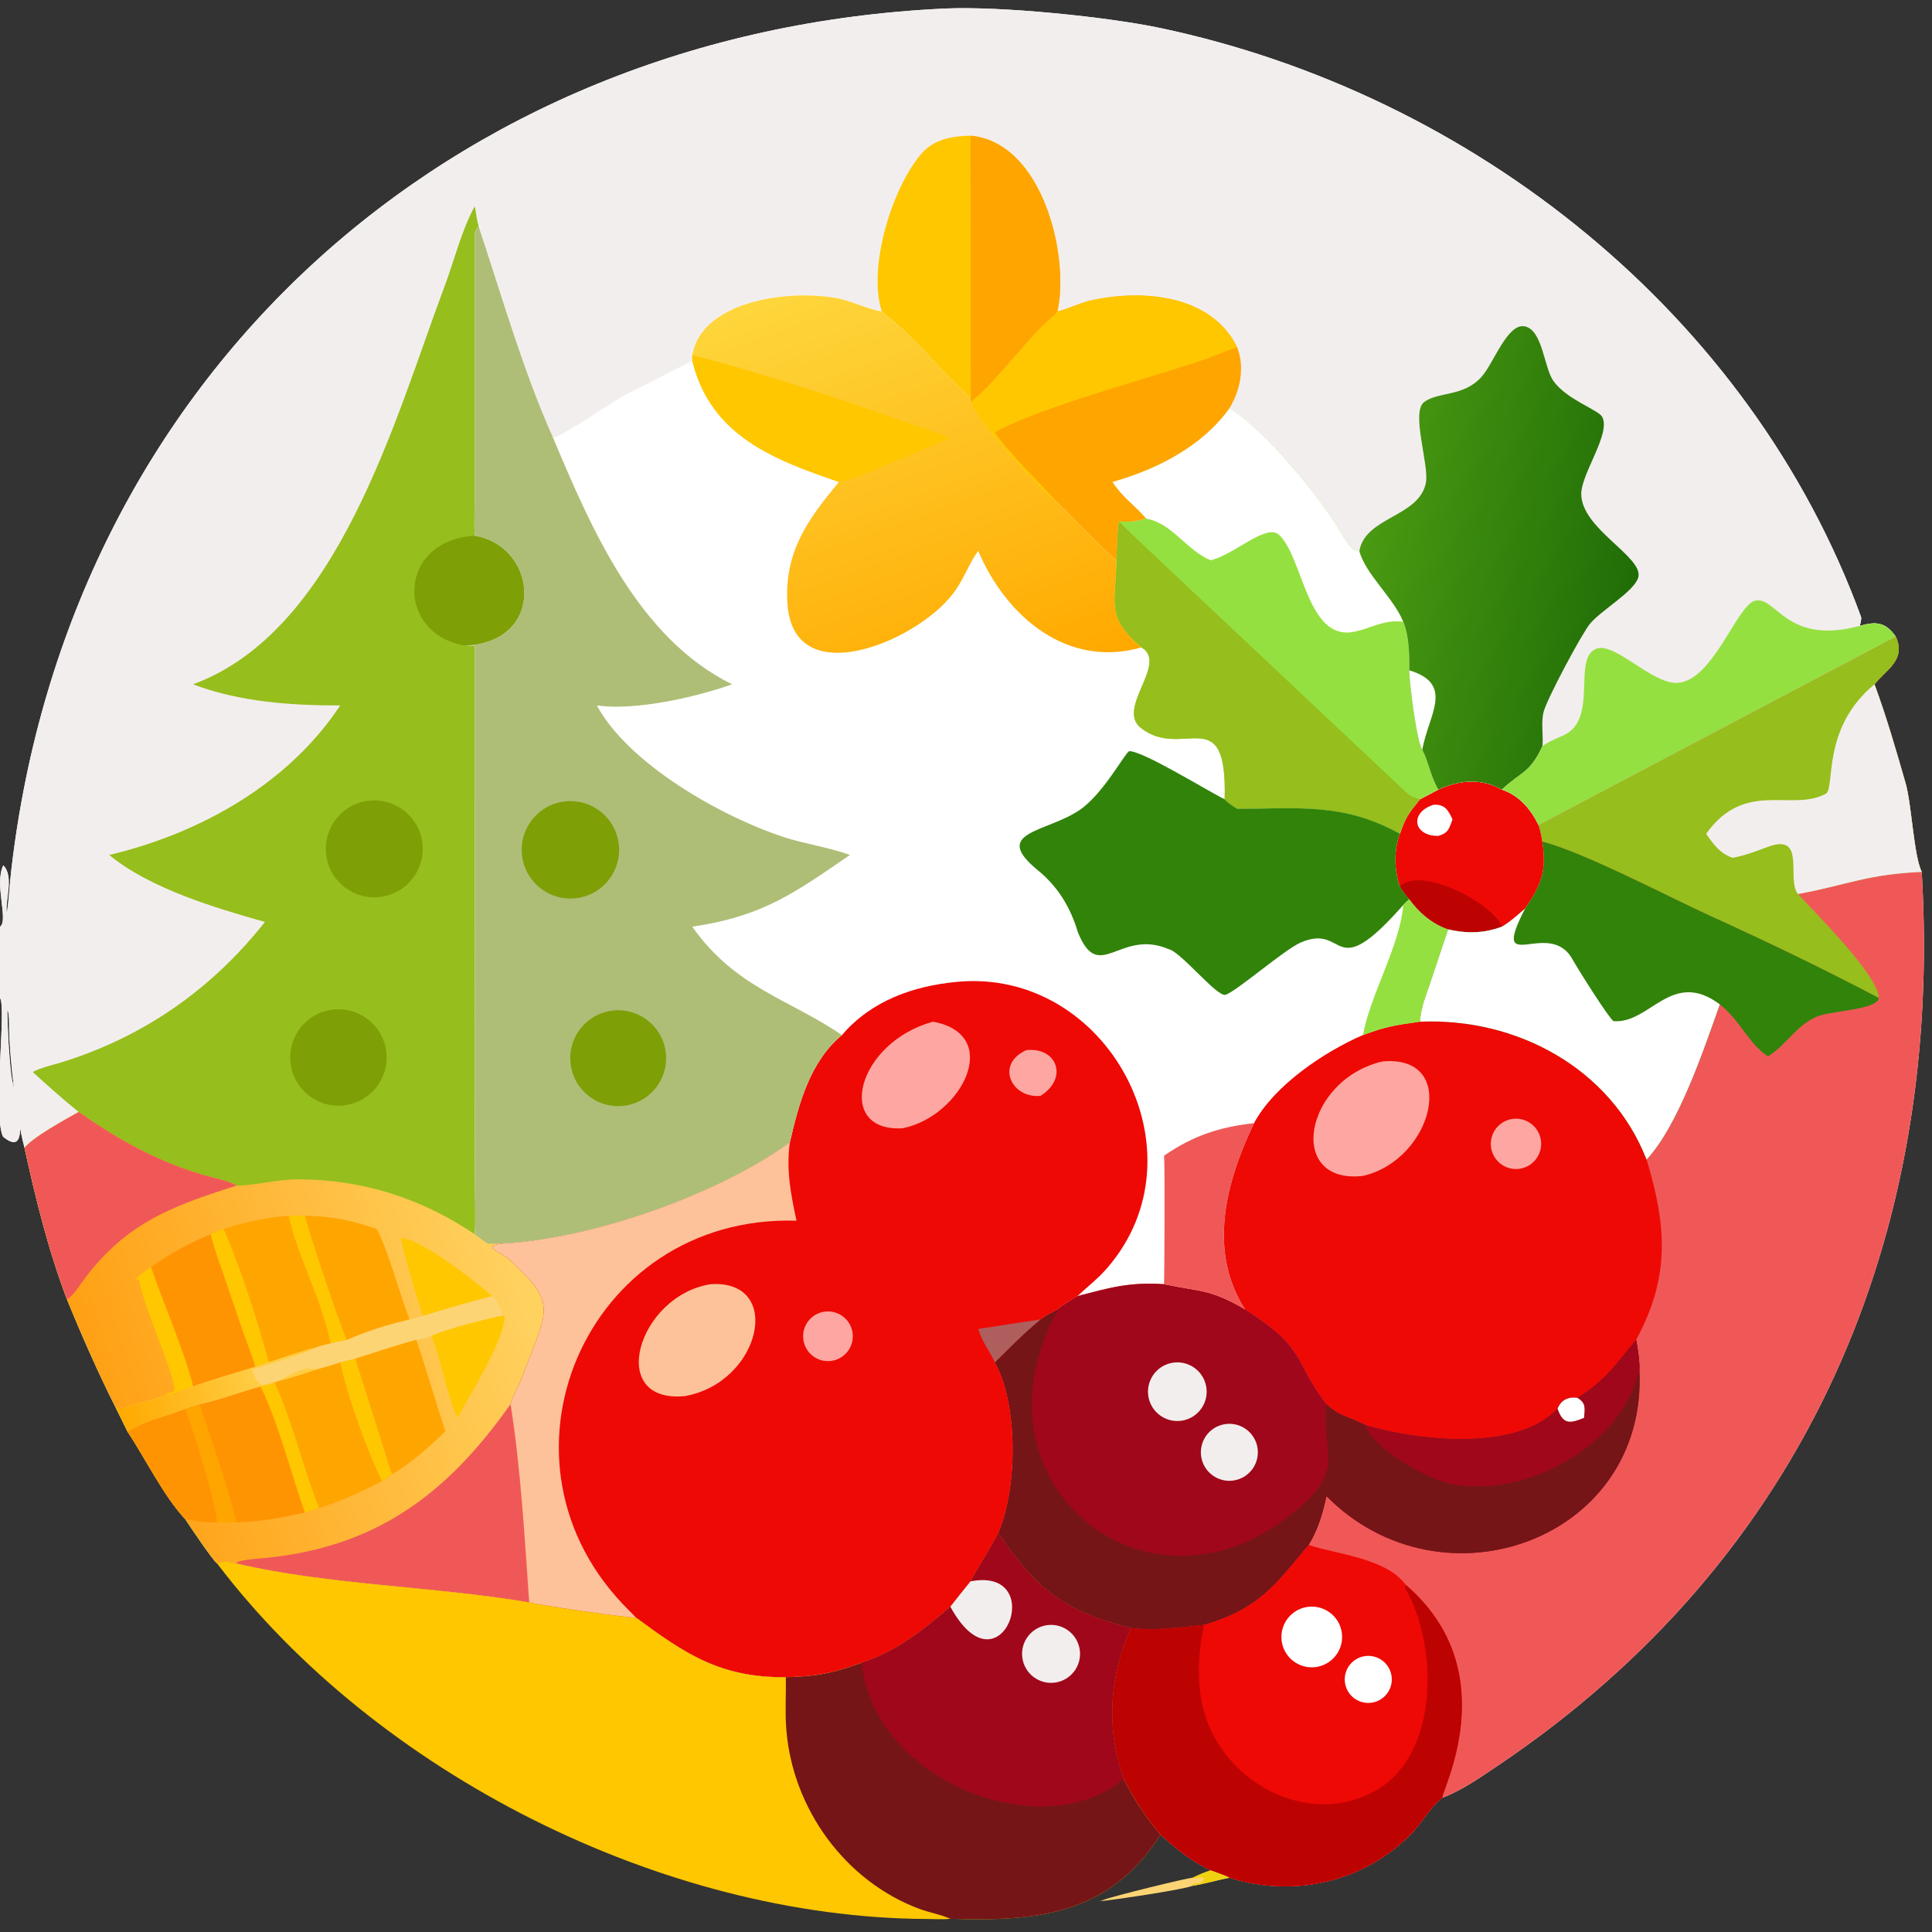
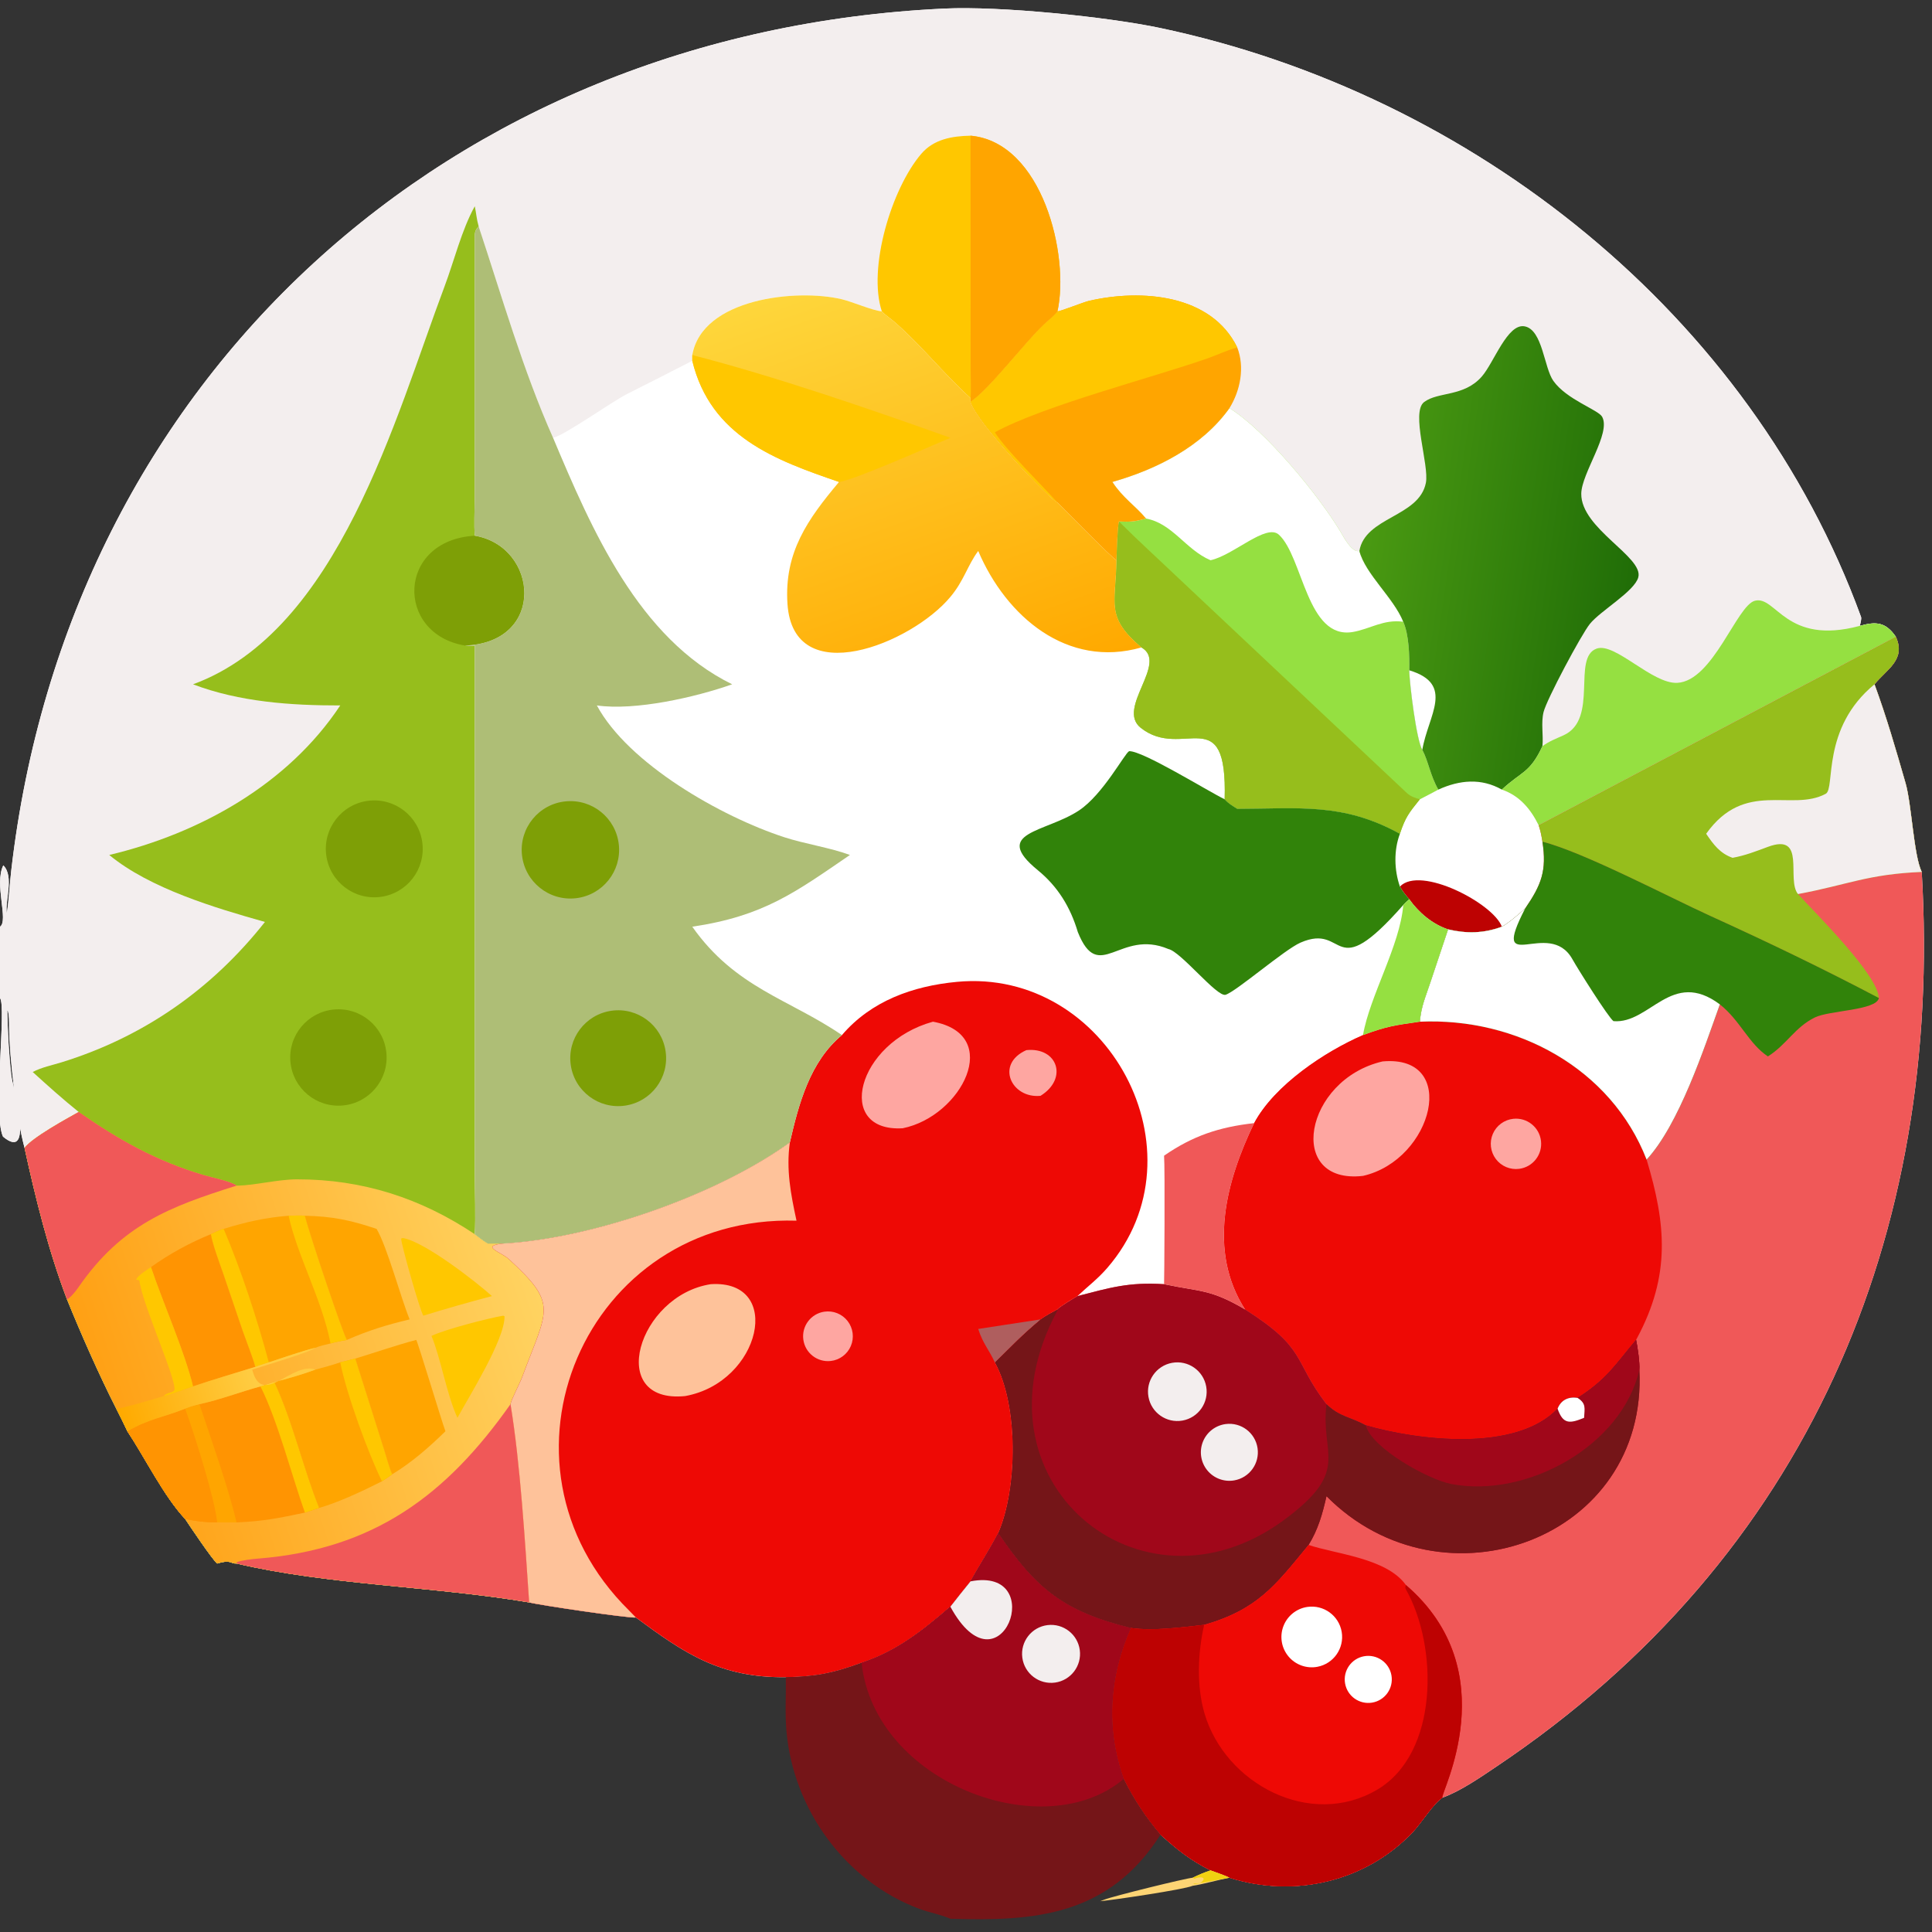
<svg xmlns="http://www.w3.org/2000/svg" width="1024" height="1024" viewBox="0 0 1024 1024">
  <rect x="0" y="0" width="1024" height="1024" fill="#333333" stroke="none" />
  <path fill="white" transform="scale(2 2)" d="M0 245.588C2.357 244.043 -1.593 234.255 0.878 229.327C3.847 232.31 1.252 238.739 1.808 242.02C2.382 238.345 2.552 234.433 2.973 230.772C18.035 99.922 119.088 8.415 250.289 2.27C265.034 1.569 293.516 4.468 307.513 7.429C390.314 24.944 463.937 83.307 493.191 163.48C493.381 164.001 493.001 165.339 492.864 165.864C497.207 164.641 499.74 164.863 502.42 168.759C505.167 174.816 500.066 177.304 496.762 181.348C500.013 190.226 502.378 198.464 504.987 207.521C506.62 213.19 507.142 226.718 509.279 231.072C514.995 327.468 478.903 412.845 396.781 468.016C392.524 470.876 387.036 474.707 382.245 476.402C379.808 478.007 376.614 483.195 374.372 485.55C361.855 498.697 343.05 503.05 325.821 497.616C324.876 497.09 321.964 496.096 320.802 495.671C315.293 492.874 312.078 490.257 307.544 486.199C303.631 481.624 300.478 476.807 297.795 471.425C293.017 458.074 293.958 444.264 299.666 431.424C281.876 427.038 274.545 421.03 264.542 406.286C262.019 411.127 259.596 414.695 257.204 419.074C255.379 421.311 253.63 423.515 251.858 425.794C244.628 432.032 237.667 437.609 228.33 440.657C220.71 443.435 216.237 444.315 208.255 444.473C190.808 444.657 181.395 438.146 168.529 428.663C166.8 428.898 142.445 425.307 140.229 424.653C115.135 420.387 87.001 420.066 62.692 414.35C61.045 414.452 61.254 413.197 57.55 414.35C56.321 413.376 50.188 404.264 49.07 402.545C43.47 396.603 38.345 386.188 33.762 379.301C32.818 377.266 31.831 375.315 30.82 373.315C26.367 364.592 21.454 353.459 17.776 344.379C12.874 331.523 9.442 317.612 6.514 304.215C4.378 296.472 2.479 279.972 2.413 272.166C2.401 270.74 2.451 269.169 2.073 267.798L1.933 267.836C2.067 273.739 2.336 279.358 3.034 285.23C3.347 287.858 9.234 308.195 0.794 301.221C-1.947 295.194 1.767 266.659 0 264.496L0 245.588Z" />
-   <path fill="#EE0905" transform="scale(2 2)" d="M381.174 209.247C386.824 206.696 392.497 206.146 398.007 209.247C402.685 210.853 405.618 214.356 407.767 218.698C408.311 220.436 408.463 221.257 408.759 223.058C409.935 230.726 408.511 234.448 404.174 240.771C402.474 242.27 399.942 244.534 398.007 245.588C393.211 247.355 388.723 247.452 383.759 246.295C379.632 244.938 375.952 241.824 373.469 238.303C372.354 236.99 371.862 236.442 370.991 234.949C369.466 230.586 369.349 225.317 370.991 220.957C372.45 216.571 373.354 215.454 376.275 211.82C377.918 210.988 379.547 210.111 381.174 209.247Z" />
  <path fill="#BD0202" transform="scale(2 2)" d="M370.991 234.949C376.409 229.276 395.777 239.437 398.007 245.588C393.211 247.355 388.723 247.452 383.759 246.295C379.632 244.938 375.952 241.824 373.469 238.303C372.354 236.99 371.862 236.442 370.991 234.949Z" />
  <path fill="white" transform="scale(2 2)" d="M379.927 213.267C382.897 213.12 383.789 214.658 384.926 217.154C384.052 219.556 383.847 220.755 381.174 221.523C374.413 221.582 373.535 215.243 379.927 213.267Z" />
  <path fill="#F3EEEE" transform="scale(2 2)" d="M0 245.588C2.357 244.043 -1.593 234.255 0.878 229.327C3.847 232.31 1.252 238.739 1.808 242.02C2.382 238.345 2.552 234.433 2.973 230.772C18.035 99.922 119.088 8.415 250.289 2.27C265.034 1.569 293.516 4.468 307.513 7.429C390.314 24.944 463.937 83.307 493.191 163.48C493.381 164.001 493.001 165.339 492.864 165.864C497.207 164.641 499.74 164.863 502.42 168.759L407.767 218.698C405.618 214.356 402.685 210.853 398.007 209.247C392.497 206.146 386.824 206.696 381.174 209.247C379.547 210.111 377.918 210.988 376.275 211.82C373.354 215.454 372.45 216.571 370.991 220.957C355.905 212.642 344.326 214.318 327.887 214.346C326.578 213.506 325.603 212.997 324.549 211.82C325.305 185.245 313.422 201.688 302.313 192.886C295.714 187.657 309.743 175.712 302.487 171.578C292.88 163.399 295.724 160.127 295.87 148.468C294.463 147.676 282.398 135.274 280.237 133.163C278.564 132.733 258.673 111.946 257.204 106.44L257.204 105.511C249.994 98.949 243.991 91.335 237.058 85.325C235.966 84.377 234.662 83.553 233.693 82.507C231.188 82.296 225.917 79.973 223.027 79.289C211.13 76.473 186.088 79.034 183.462 94.098L183.462 95.619C178.036 98.435 171.608 101.659 166.211 104.397C161.999 106.533 149.643 115.362 146.57 116.023C138.55 98.01 133.055 78.706 126.854 60.019C125.727 61.113 125.81 61.913 125.808 63.545L125.802 132.449C125.788 135.546 125.594 138.926 125.82 141.973C142.679 144.861 144.824 170.24 123.221 171.075C124.313 171.145 124.745 171.183 125.82 171.075L125.826 310.98C125.828 315.24 126.084 323.064 125.82 327.075C126.998 327.979 128.003 328.779 129.28 329.545L133.35 329.545C127.093 330.22 132.771 331.767 134.815 333.642C148.034 345.765 145.127 346.792 138.411 364.856C137.749 366.635 135.519 370.864 135.286 372.121C137.903 388.042 139.115 408.49 140.229 424.653C115.135 420.387 87.001 420.066 62.692 414.35C61.045 414.452 61.254 413.197 57.55 414.35C56.321 413.376 50.188 404.264 49.07 402.545C43.47 396.603 38.345 386.188 33.762 379.301C32.818 377.266 31.831 375.315 30.82 373.315C26.367 364.592 21.454 353.459 17.776 344.379C12.874 331.523 9.442 317.612 6.514 304.215C4.378 296.472 2.479 279.972 2.413 272.166C2.401 270.74 2.451 269.169 2.073 267.798L1.933 267.836C2.067 273.739 2.336 279.358 3.034 285.23C3.347 287.858 9.234 308.195 0.794 301.221C-1.947 295.194 1.767 266.659 0 264.496L0 245.588Z" />
  <path fill="#96BE1C" transform="scale(2 2)" d="M125.82 54.66C126.251 56.619 126.237 57.814 126.854 60.019C125.727 61.113 125.81 61.913 125.808 63.545L125.802 132.449C125.788 135.546 125.594 138.926 125.82 141.973C142.679 144.861 144.824 170.24 123.221 171.075C124.313 171.145 124.745 171.183 125.82 171.075L125.826 310.98C125.828 315.24 126.084 323.064 125.82 327.075C126.998 327.979 128.003 328.779 129.28 329.545L133.35 329.545C127.093 330.22 132.771 331.767 134.815 333.642C148.034 345.765 145.127 346.792 138.411 364.856C137.749 366.635 135.519 370.864 135.286 372.121C137.903 388.042 139.115 408.49 140.229 424.653C115.135 420.387 87.001 420.066 62.692 414.35C61.045 414.452 61.254 413.197 57.55 414.35C56.321 413.376 50.188 404.264 49.07 402.545C43.47 396.603 38.345 386.188 33.762 379.301C32.818 377.266 31.831 375.315 30.82 373.315C26.367 364.592 21.454 353.459 17.776 344.379C12.874 331.523 9.442 317.612 6.514 304.215C8.561 301.457 17.658 296.489 20.864 294.691C16.582 291.241 12.729 287.783 8.67 284.094C10.977 282.855 13.836 282.291 16.363 281.508C38.166 274.753 56.184 262.089 70.213 244.325C57.061 240.625 39.7 235.457 28.952 226.576C52.938 220.869 76.299 207.878 90.171 186.949C77.158 186.971 63.426 186.027 51.155 181.348C89.728 167.17 104.712 110.768 117.795 75.944C120.349 69.144 122.346 60.925 125.82 54.66Z" />
  <defs>
    <linearGradient id="gradient_0" gradientUnits="userSpaceOnUse" x1="28.704" y1="376.471" x2="141.953" y2="339.751">
      <stop offset="0" stop-color="#FFA014" />
      <stop offset="1" stop-color="#FFD361" />
    </linearGradient>
  </defs>
  <path fill="url(#gradient_0)" transform="scale(2 2)" d="M20.864 294.691C31.54 302.111 41.378 307.672 53.983 311.41C55.991 312.006 61.314 313.095 62.692 314.203L63.133 314.201C67.371 314.138 73.728 312.538 78.716 312.535C96.107 312.528 111.501 317.511 125.82 327.075C126.998 327.979 128.003 328.779 129.28 329.545L133.35 329.545C127.093 330.22 132.771 331.767 134.815 333.642C148.034 345.765 145.127 346.792 138.411 364.856C137.749 366.635 135.519 370.864 135.286 372.121C137.903 388.042 139.115 408.49 140.229 424.653C115.135 420.387 87.001 420.066 62.692 414.35C61.045 414.452 61.254 413.197 57.55 414.35C56.321 413.376 50.188 404.264 49.07 402.545C43.47 396.603 38.345 386.188 33.762 379.301C32.818 377.266 31.831 375.315 30.82 373.315C26.367 364.592 21.454 353.459 17.776 344.379C12.874 331.523 9.442 317.612 6.514 304.215C8.561 301.457 17.658 296.489 20.864 294.691Z" />
  <path fill="#F05858" transform="scale(2 2)" d="M135.286 372.121C137.903 388.042 139.115 408.49 140.229 424.653C115.135 420.387 87.001 420.066 62.692 414.35L62.788 413.992C63.984 413.489 66.872 413.164 68.189 413.061C99.097 410.639 118.326 396.196 135.286 372.121Z" />
  <path fill="#FF9402" transform="scale(2 2)" d="M69.019 367.413L72.701 366.253C77.43 376.166 80.513 389.581 84.596 399.611L80.802 400.859C73.915 402.311 69.868 403.144 62.692 403.458L57.55 403.458C54.092 403.416 52.443 403.205 49.07 402.545C43.47 396.603 38.345 386.188 33.762 379.301C39.52 375.967 43.082 375.696 49.07 373.315C50.378 372.758 51.486 372.491 52.848 372.121C58.626 370.845 63.389 368.946 69.019 367.413Z" />
  <path fill="#FF9402" transform="scale(2 2)" d="M49.07 373.315C51.663 380.442 56.925 397.213 57.55 403.458C54.092 403.416 52.443 403.205 49.07 402.545C43.47 396.603 38.345 386.188 33.762 379.301C39.52 375.967 43.082 375.696 49.07 373.315Z" />
  <path fill="#FFC700" transform="scale(2 2)" d="M69.019 367.413L72.701 366.253C77.43 376.166 80.513 389.581 84.596 399.611L80.802 400.859C77.306 391.047 73.56 376.371 69.019 367.413Z" />
  <path fill="#FFA500" transform="scale(2 2)" d="M49.07 373.315C50.378 372.758 51.486 372.491 52.848 372.121C56.044 381.679 60.421 393.88 62.692 403.458L57.55 403.458C56.925 397.213 51.663 380.442 49.07 373.315Z" />
  <path fill="#F05858" transform="scale(2 2)" d="M20.864 294.691C31.54 302.111 41.378 307.672 53.983 311.41C55.991 312.006 61.314 313.095 62.692 314.203C44.908 319.805 32.305 324.562 20.915 340.962C20.167 342.038 19.136 343.394 18.07 344.164L17.776 344.379C12.874 331.523 9.442 317.612 6.514 304.215C8.561 301.457 17.658 296.489 20.864 294.691Z" />
  <path fill="#FFA500" transform="scale(2 2)" d="M76.492 322.186C77.509 322.168 79.918 322.073 80.802 322.186C82.157 327.545 91.02 353.759 91.937 355.09C90.453 355.364 89.046 355.581 87.603 356.029C86.272 356.354 84.846 356.642 83.593 357.167C80.032 358.022 74.844 359.874 71.234 361.032C70.485 361.282 68.279 361.964 67.645 362.24C67.12 360.145 65.169 355.166 64.382 352.924L59.068 337.302C58.184 334.776 56.269 329.618 55.877 327.075C57.164 326.457 57.88 326.111 59.267 325.666C65.203 323.839 70.245 322.676 76.492 322.186Z" />
  <path fill="#FFC700" transform="scale(2 2)" d="M55.877 327.075C57.164 326.457 57.88 326.111 59.267 325.666C63.856 336.413 68.186 349.617 71.234 361.032C70.485 361.282 68.279 361.964 67.645 362.24C67.12 360.145 65.169 355.166 64.382 352.924L59.068 337.302C58.184 334.776 56.269 329.618 55.877 327.075Z" />
  <path fill="#FFC700" transform="scale(2 2)" d="M76.492 322.186C77.509 322.168 79.918 322.073 80.802 322.186C82.157 327.545 91.02 353.759 91.937 355.09C90.453 355.364 89.046 355.581 87.603 356.029C85.272 344.221 78.768 332.786 76.492 322.186Z" />
  <path fill="#FFA500" transform="scale(2 2)" d="M90.171 361.032L94.167 360.035L101.859 384.349C102.217 385.453 103.47 389.989 103.972 390.685C103.034 391.367 102.202 391.934 101.226 392.562C96.255 395.057 89.959 398.063 84.596 399.611C80.513 389.581 77.43 376.166 72.701 366.253C75.916 365.473 80.482 364.124 83.593 362.958C85.834 362.353 87.974 361.796 90.171 361.032Z" />
  <path fill="#FFC700" transform="scale(2 2)" d="M90.171 361.032L94.167 360.035L101.859 384.349C102.217 385.453 103.47 389.989 103.972 390.685C103.034 391.367 102.202 391.934 101.226 392.562C97.567 385.123 91.787 369.305 90.171 361.032Z" />
  <path fill="#FF9402" transform="scale(2 2)" d="M55.877 327.075C56.269 329.618 58.184 334.776 59.068 337.302L64.382 352.924C65.169 355.166 67.12 360.145 67.645 362.24C62.287 363.904 56.429 365.615 51.155 367.413C48.947 358.193 43.154 345.205 40.005 335.791C44.825 332.328 50.372 329.306 55.877 327.075Z" />
-   <path fill="#FDD474" transform="scale(2 2)" d="M130.368 343.475C131.547 344.061 133.149 347.451 133.35 348.668C129.318 349.35 117.76 352.353 114.349 354.035C113.477 354.388 111.216 355.082 110.301 355.09C104.811 356.554 99.591 358.377 94.167 360.035L90.171 361.032C87.974 361.796 85.834 362.353 83.593 362.958C80.482 364.124 75.916 365.473 72.701 366.253L69.019 367.413C63.389 368.946 58.626 370.845 52.848 372.121C51.486 372.491 50.378 372.758 49.07 373.315C43.082 375.696 39.52 375.967 33.762 379.301C32.818 377.266 31.831 375.315 30.82 373.315C31.924 373.394 41.644 370.534 43.355 369.974C43.785 370.044 50.228 367.731 51.155 367.413C56.429 365.615 62.287 363.904 67.645 362.24C68.279 361.964 70.485 361.282 71.234 361.032C74.844 359.874 80.032 358.022 83.593 357.167C84.846 356.642 86.272 356.354 87.603 356.029C89.046 355.581 90.453 355.364 91.937 355.09C97.601 352.588 102.54 351.084 108.555 349.654C109.725 349.393 111.02 348.996 112.186 348.668C117.994 346.863 124.494 345.033 130.368 343.475Z" />
  <defs>
    <linearGradient id="gradient_1" gradientUnits="userSpaceOnUse" x1="32.395" y1="376.129" x2="67.437" y2="365.52">
      <stop offset="0" stop-color="#FA0" />
      <stop offset="1" stop-color="#FFCC42" />
    </linearGradient>
  </defs>
  <path fill="url(#gradient_1)" transform="scale(2 2)" d="M71.234 361.032C74.844 359.874 80.032 358.022 83.593 357.167C82.222 358.353 69.513 362.087 66.846 362.958C69.45 373.199 77.37 360.715 83.593 362.958C80.482 364.124 75.916 365.473 72.701 366.253L69.019 367.413C63.389 368.946 58.626 370.845 52.848 372.121C51.486 372.491 50.378 372.758 49.07 373.315C43.082 375.696 39.52 375.967 33.762 379.301C32.818 377.266 31.831 375.315 30.82 373.315C31.924 373.394 41.644 370.534 43.355 369.974C43.785 370.044 50.228 367.731 51.155 367.413C56.429 365.615 62.287 363.904 67.645 362.24C68.279 361.964 70.485 361.282 71.234 361.032Z" />
  <path fill="#FFA500" transform="scale(2 2)" d="M80.802 322.186C88.104 322.354 92.763 323.318 99.797 325.666C102.604 330.406 106.145 343.745 108.555 349.654C102.54 351.084 97.601 352.588 91.937 355.09C91.02 353.759 82.157 327.545 80.802 322.186Z" />
  <path fill="#FFA500" transform="scale(2 2)" d="M110.301 355.09C110.735 355.633 117.021 376.578 118.043 379.301C113.65 383.586 109.23 387.473 103.972 390.685C103.47 389.989 102.217 385.453 101.859 384.349L94.167 360.035C99.591 358.377 104.811 356.554 110.301 355.09Z" />
  <path fill="#FFC700" transform="scale(2 2)" d="M133.35 348.668L133.704 348.82C133.829 355.004 124.054 370.451 121.228 375.738C118.403 369.666 116.821 359.965 114.349 354.035C117.76 352.353 129.318 349.35 133.35 348.668Z" />
  <path fill="#FFC700" transform="scale(2 2)" d="M112.186 348.668C111.252 347.234 106.131 329.129 106.321 328.221L106.723 328.089C112.402 328.964 126.197 339.705 130.368 343.475C124.494 345.033 117.994 346.863 112.186 348.668Z" />
  <path fill="#FFC700" transform="scale(2 2)" d="M43.355 369.974C44.535 368.823 45.476 369.351 46.222 368.389C46.751 365.379 37.735 345.706 36.923 339.296L36.06 339.089C36.638 337.941 38.869 336.556 40.005 335.791C43.154 345.205 48.947 358.193 51.155 367.413C50.228 367.731 43.785 370.044 43.355 369.974Z" />
  <path fill="#7E9F06" transform="scale(2 2)" d="M125.82 141.973C142.679 144.861 144.824 170.24 123.221 171.075C104.703 168 105.142 143.155 125.82 141.973Z" />
  <path fill="#7E9F06" transform="scale(2 2)" d="M97.546 212.223C104.566 211.318 110.993 216.264 111.917 223.281C112.84 230.297 107.911 236.738 100.897 237.68C93.856 238.626 87.386 233.674 86.459 226.631C85.532 219.588 90.501 213.131 97.546 212.223Z" />
  <path fill="#7E9F06" transform="scale(2 2)" d="M88.5 267.528C95.52 266.875 101.742 272.033 102.399 279.053C103.057 286.073 97.901 292.298 90.882 292.959C83.857 293.621 77.626 288.46 76.969 281.435C76.31 274.41 81.474 268.183 88.5 267.528Z" />
  <path fill="#95E041" transform="scale(2 2)" d="M325.821 108.161C335.387 114.091 349.489 131.309 355.206 140.841C356.064 142.271 358.257 146.557 360.249 146.017C361.858 152.169 369.344 158.431 371.878 164.769C373.409 168.283 373.541 173.76 373.469 177.638C373.514 181.036 375.383 196.326 376.929 198.704C378.581 201.833 379.004 205.471 381.174 209.247C379.547 210.111 377.918 210.988 376.275 211.82C373.354 215.454 372.45 216.571 370.991 220.957C355.905 212.642 344.326 214.318 327.887 214.346C326.578 213.506 325.603 212.997 324.549 211.82C325.305 185.245 313.422 201.688 302.313 192.886C295.714 187.657 309.743 175.712 302.487 171.578C292.88 163.399 295.724 160.127 295.87 148.468C295.962 146.205 296.099 140.09 296.526 138.198C299.686 138.339 300.657 138.241 303.71 137.425C300.915 134.072 297.43 131.823 294.795 127.718C306.552 124.386 318.56 118.326 325.821 108.161Z" />
  <path fill="#96BE1C" transform="scale(2 2)" d="M295.87 148.468C295.962 146.205 296.099 140.09 296.526 138.198C301.891 143.549 306.981 148.136 312.428 153.323L372.86 210.182C373.809 211.061 375.045 211.474 376.275 211.82C373.354 215.454 372.45 216.571 370.991 220.957C355.905 212.642 344.326 214.318 327.887 214.346C326.578 213.506 325.603 212.997 324.549 211.82C325.305 185.245 313.422 201.688 302.313 192.886C295.714 187.657 309.743 175.712 302.487 171.578C292.88 163.399 295.724 160.127 295.87 148.468Z" />
  <path fill="white" transform="scale(2 2)" d="M325.821 108.161C335.387 114.091 349.489 131.309 355.206 140.841C356.064 142.271 358.257 146.557 360.249 146.017C361.858 152.169 369.344 158.431 371.878 164.769C366.653 164.059 363.124 166.68 358.551 167.477C346.324 169.607 345.35 147.656 338.94 141.718C335.575 138.6 326.883 147.172 320.802 148.468C314.253 145.691 310.696 138.675 303.71 137.425C300.915 134.072 297.43 131.823 294.795 127.718C306.552 124.386 318.56 118.326 325.821 108.161Z" />
  <defs>
    <linearGradient id="gradient_2" gradientUnits="userSpaceOnUse" x1="433.63" y1="153.341" x2="361" y2="142.995">
      <stop offset="0" stop-color="#206D07" />
      <stop offset="1" stop-color="#4A9A12" />
    </linearGradient>
  </defs>
  <path fill="url(#gradient_2)" transform="scale(2 2)" d="M360.249 146.017C361.784 136.954 376.074 137.049 377.871 127.966C378.805 123.245 373.831 109.253 377.406 106.548C381.117 103.741 387.939 105.219 392.688 99.79C395.934 96.078 399.499 85.598 404.062 86.487C408.813 87.412 409.162 97.402 411.652 100.934C415.142 105.884 423.544 108.597 424.574 110.435C427.017 114.799 419.103 125.385 419.051 130.853C418.963 140.099 435.62 147.599 434.164 152.994C433.153 156.739 424.179 161.815 421.335 165.337C419.054 168.162 409.85 185.424 409.059 188.702C408.347 191.655 409.044 194.759 408.759 197.747C405.403 204.975 403.179 204.401 398.007 209.247C392.497 206.146 386.824 206.696 381.174 209.247C379.004 205.471 378.581 201.833 376.929 198.704C375.383 196.326 373.514 181.036 373.469 177.638C373.541 173.76 373.409 168.283 371.878 164.769C369.344 158.431 361.858 152.169 360.249 146.017Z" />
  <path fill="white" transform="scale(2 2)" d="M373.469 177.638C385.668 181.326 378.45 189.594 376.929 198.704C375.383 196.326 373.514 181.036 373.469 177.638Z" />
  <path fill="#FFA500" transform="scale(2 2)" d="M280.237 82.507C280.804 82.608 287.072 80.085 288.596 79.732C302.375 76.548 320.974 77.903 327.887 92.088C329.914 97.327 328.715 103.479 325.821 108.161C318.56 118.326 306.552 124.386 294.795 127.718C297.43 131.823 300.915 134.072 303.71 137.425C300.657 138.241 299.686 138.339 296.526 138.198C296.099 140.09 295.962 146.205 295.87 148.468C294.463 147.676 282.398 135.274 280.237 133.163C278.564 132.733 258.673 111.946 257.204 106.44C262.017 103.36 271.566 90.727 276.641 85.968C277.662 85.01 279.498 83.555 280.237 82.507Z" />
  <path fill="#FFC700" transform="scale(2 2)" d="M280.237 82.507C280.804 82.608 287.072 80.085 288.596 79.732C302.375 76.548 320.974 77.903 327.887 92.088C325.294 92.751 322.571 94.079 320.014 94.973C305.117 100.183 276.628 107.479 263.642 114.561C266.545 119.173 276.096 128.529 280.237 133.163C278.564 132.733 258.673 111.946 257.204 106.44C262.017 103.36 271.566 90.727 276.641 85.968C277.662 85.01 279.498 83.555 280.237 82.507Z" />
  <path fill="#FFC700" transform="scale(2 2)" d="M233.693 82.507C229.926 71.022 236.262 50.025 244.114 40.803C247.466 36.866 252.303 36.064 257.204 35.96C276.305 37.691 283.499 67.845 280.237 82.507C279.498 83.555 277.662 85.01 276.641 85.968C271.566 90.727 262.017 103.36 257.204 106.44L257.204 105.511C249.994 98.949 243.991 91.335 237.058 85.325C235.966 84.377 234.662 83.553 233.693 82.507Z" />
  <path fill="#FFA500" transform="scale(2 2)" d="M257.204 35.96C276.305 37.691 283.499 67.845 280.237 82.507C279.498 83.555 277.662 85.01 276.641 85.968C271.566 90.727 262.017 103.36 257.204 106.44L257.204 105.511C257.376 103.821 257.24 100.032 257.231 98.21L257.204 35.96Z" />
  <path fill="#95E041" transform="scale(2 2)" d="M408.759 197.747C410.481 196.455 412.422 195.739 414.363 194.856C423.778 190.575 416.493 174.23 423.14 171.883C428.002 170.168 437.863 181.31 444.505 180.961C453.996 180.462 460.267 160.409 465.076 159.201C470.732 157.781 473.18 171.129 492.864 165.864C497.207 164.641 499.74 164.863 502.42 168.759L407.767 218.698C405.618 214.356 402.685 210.853 398.007 209.247C403.179 204.401 405.403 204.975 408.759 197.747Z" />
  <path fill="#F05858" transform="scale(2 2)" d="M407.767 218.698L502.42 168.759C505.167 174.816 500.066 177.304 496.762 181.348C500.013 190.226 502.378 198.464 504.987 207.521C506.62 213.19 507.142 226.718 509.279 231.072C514.995 327.468 478.903 412.845 396.781 468.016C392.524 470.876 387.036 474.707 382.245 476.402C379.808 478.007 376.614 483.195 374.372 485.55C361.855 498.697 343.05 503.05 325.821 497.616C324.876 497.09 321.964 496.096 320.802 495.671C315.293 492.874 312.078 490.257 307.544 486.199C303.631 481.624 300.478 476.807 297.795 471.425C293.017 458.074 293.958 444.264 299.666 431.424C281.876 427.038 274.545 421.03 264.542 406.286C269.683 394.473 269.922 372.302 263.642 361.032C268.205 356.593 270.573 353.991 275.748 349.654C277.276 348.587 278.592 347.902 280.237 347.017C280.661 346.349 284.685 343.989 285.545 343.475C294.095 341.277 299.101 339.714 308.491 340.32L308.928 340.415C318.032 342.342 320.76 341.595 329.961 347.017C319.925 331.351 325.015 312.891 332.36 297.642C337.737 287.564 351.104 278.693 361.209 274.311C367.629 271.943 369.538 271.749 376.275 270.758C376.658 266.561 377.751 264.346 379.054 260.367L383.759 246.295C388.723 247.452 393.211 247.355 398.007 245.588C399.942 244.534 402.474 242.27 404.174 240.771C408.511 234.448 409.935 230.726 408.759 223.058C408.463 221.257 408.311 220.436 407.767 218.698Z" />
  <path fill="#EE0905" transform="scale(2 2)" d="M376.275 270.758C401.778 269.591 426.929 283.034 436.369 307.302C441.561 324.527 442.733 337.948 433.855 354.578L433.578 355.09L433.396 355.304C428.034 361.681 425.919 365.443 418.083 370.468C415.678 370.057 413.681 371 412.774 373.315C401.702 384.957 375.627 381.698 361.945 377.728C357.848 375.439 355.092 375.553 351.535 372.121C342.507 360.362 346.537 357.513 329.961 347.017C319.925 331.351 325.015 312.891 332.36 297.642C337.737 287.564 351.104 278.693 361.209 274.311C367.629 271.943 369.538 271.749 376.275 270.758Z" />
  <path fill="#FEA6A1" transform="scale(2 2)" d="M366.392 281.289C386.83 279.442 379.81 307.375 361.209 311.622C340.712 313.979 345.576 286.132 366.392 281.289Z" />
  <path fill="#FEA6A1" transform="scale(2 2)" d="M401.038 296.494C404.675 296.105 407.948 298.715 408.378 302.348C408.808 305.98 406.235 309.282 402.607 309.753C400.224 310.063 397.859 309.067 396.413 307.147C394.968 305.227 394.667 302.678 395.624 300.474C396.581 298.269 398.649 296.749 401.038 296.494Z" />
  <path fill="#A0071A" transform="scale(2 2)" d="M285.545 343.475C294.095 341.277 299.101 339.714 308.491 340.32L308.928 340.415C318.032 342.342 320.76 341.595 329.961 347.017C346.537 357.513 342.507 360.362 351.535 372.121C355.092 375.553 357.848 375.439 361.945 377.728C375.627 381.698 401.702 384.957 412.774 373.315C413.681 371 415.678 370.057 418.083 370.468C425.919 365.443 428.034 361.681 433.396 355.304L433.578 355.09C433.962 356.827 434.59 361.238 434.445 362.958C436.779 407.897 382.364 427.606 351.535 396.504C350.482 401.145 349.335 405.316 346.789 409.422L346.473 409.8C338.085 419.952 333.372 426.504 319.118 430.591C313.301 431.257 305.492 432.288 299.666 431.424C281.876 427.038 274.545 421.03 264.542 406.286C269.683 394.473 269.922 372.302 263.642 361.032C268.205 356.593 270.573 353.991 275.748 349.654C277.276 348.587 278.592 347.902 280.237 347.017C280.661 346.349 284.685 343.989 285.545 343.475Z" />
  <path fill="#751518" transform="scale(2 2)" d="M275.748 349.654C277.276 348.587 278.592 347.902 280.237 347.017C280.226 347.129 280.214 347.241 280.202 347.353C255.908 392.409 302.247 430.609 340.034 402.989C358.266 389.664 349.848 385.697 351.535 372.121C355.092 375.553 357.848 375.439 361.945 377.728C375.627 381.698 401.702 384.957 412.774 373.315C413.681 371 415.678 370.057 418.083 370.468C425.919 365.443 428.034 361.681 433.396 355.304L433.578 355.09C433.962 356.827 434.59 361.238 434.445 362.958C436.779 407.897 382.364 427.606 351.535 396.504C350.482 401.145 349.335 405.316 346.789 409.422L346.473 409.8C338.085 419.952 333.372 426.504 319.118 430.591C313.301 431.257 305.492 432.288 299.666 431.424C281.876 427.038 274.545 421.03 264.542 406.286C269.683 394.473 269.922 372.302 263.642 361.032C268.205 356.593 270.573 353.991 275.748 349.654Z" />
  <path fill="#A0071A" transform="scale(2 2)" d="M433.578 355.09C433.962 356.827 434.59 361.238 434.445 362.958C429.935 383.07 404.693 397.119 384.625 393.279C378.477 392.102 363.499 383.78 361.945 377.728C375.627 381.698 401.702 384.957 412.774 373.315C413.681 371 415.678 370.057 418.083 370.468C425.919 365.443 428.034 361.681 433.396 355.304L433.578 355.09Z" />
  <path fill="white" transform="scale(2 2)" d="M412.774 373.315C413.681 371 415.678 370.057 418.083 370.468C420.413 371.952 419.925 373.224 419.799 375.738C416.035 377.27 414.23 377.536 412.774 373.315Z" />
  <path fill="#F3EEEE" transform="scale(2 2)" d="M310.612 361.164C314.844 360.393 318.898 363.206 319.656 367.44C320.415 371.675 317.591 375.72 313.354 376.467C309.134 377.211 305.108 374.4 304.353 370.183C303.597 365.965 306.397 361.931 310.612 361.164Z" />
  <path fill="#F3EEEE" transform="scale(2 2)" d="M324.821 377.389C328.893 376.86 332.641 379.682 333.259 383.741C333.877 387.801 331.138 391.61 327.093 392.316C324.396 392.787 321.656 391.762 319.931 389.637C318.206 387.512 317.766 384.62 318.781 382.078C319.796 379.536 322.107 377.742 324.821 377.389Z" />
  <path fill="#EE0905" transform="scale(2 2)" d="M319.118 430.591C333.372 426.504 338.085 419.952 346.473 409.8L346.789 409.422C353.859 411.844 367.43 412.861 372.569 420.035C399.382 443.076 381.572 475.391 382.245 476.402C379.808 478.007 376.614 483.195 374.372 485.55C361.855 498.697 343.05 503.05 325.821 497.616C324.876 497.09 321.964 496.096 320.802 495.671C315.293 492.874 312.078 490.257 307.544 486.199C303.631 481.624 300.478 476.807 297.795 471.425C293.017 458.074 293.958 444.264 299.666 431.424C305.492 432.288 313.301 431.257 319.118 430.591Z" />
  <path fill="#BD0202" transform="scale(2 2)" d="M372.569 420.035C399.382 443.076 381.572 475.391 382.245 476.402C379.808 478.007 376.614 483.195 374.372 485.55C361.855 498.697 343.05 503.05 325.821 497.616C324.876 497.09 321.964 496.096 320.802 495.671C315.293 492.874 312.078 490.257 307.544 486.199C303.631 481.624 300.478 476.807 297.795 471.425C293.017 458.074 293.958 444.264 299.666 431.424C305.492 432.288 313.301 431.257 319.118 430.591C317.45 437.854 317.044 446.71 319.201 454.06C324.689 472.765 347.297 484.713 364.964 474.288C381.302 464.646 381.174 436.396 372.551 421.147C372.302 420.7 372.462 420.506 372.569 420.035Z" />
  <path fill="white" transform="scale(2 2)" d="M346.442 425.858C350.777 425.21 354.833 428.151 355.563 432.473C356.294 436.794 353.43 440.906 349.123 441.718C346.263 442.257 343.335 441.21 341.466 438.979C339.597 436.748 339.079 433.682 340.111 430.961C341.143 428.24 343.564 426.289 346.442 425.858Z" />
  <path fill="white" transform="scale(2 2)" d="M361.471 438.927C364.88 438.297 368.149 440.569 368.747 443.984C369.345 447.4 367.042 450.647 363.621 451.212C360.246 451.77 357.052 449.504 356.462 446.135C355.872 442.765 358.107 439.549 361.471 438.927Z" />
  <path fill="#96BE1C" transform="scale(2 2)" d="M407.767 218.698L502.42 168.759C505.167 174.816 500.066 177.304 496.762 181.348C500.013 190.226 502.378 198.464 504.987 207.521C506.62 213.19 507.142 226.718 509.279 231.072C494.874 231.672 489.691 234.482 476.484 236.931C481.244 242.16 497.61 258.242 497.932 264.496C483.299 256.785 468.239 249.546 453.196 242.707C442.388 237.794 419.651 225.823 408.759 223.058C408.463 221.257 408.311 220.436 407.767 218.698Z" />
  <path fill="#F3EEEE" transform="scale(2 2)" d="M496.762 181.348C500.013 190.226 502.378 198.464 504.987 207.521C506.62 213.19 507.142 226.718 509.279 231.072C494.874 231.672 489.691 234.482 476.484 236.931C473.316 233.067 478.828 220.593 468.505 224.427C465.365 225.594 462.46 226.734 459.148 227.329C455.82 226.17 454.079 223.8 452.15 220.957C462.459 206.493 474.796 215.255 483.847 210.357C486.435 208.956 482.546 193.017 496.762 181.348Z" />
  <path fill="#31830A" transform="scale(2 2)" d="M408.759 223.058C419.651 225.823 442.388 237.794 453.196 242.707C468.239 249.546 483.299 256.785 497.932 264.496C497.181 267.826 484.779 267.716 480.898 269.66C475.574 272.326 473.538 276.784 468.511 279.964C463.367 276.523 461.196 270.464 455.779 266.17C451.58 277.879 444.971 297.987 436.369 307.302C426.929 283.034 401.778 269.591 376.275 270.758C376.658 266.561 377.751 264.346 379.054 260.367L383.759 246.295C388.723 247.452 393.211 247.355 398.007 245.588C399.942 244.534 402.474 242.27 404.174 240.771C408.511 234.448 409.935 230.726 408.759 223.058Z" />
  <path fill="white" transform="scale(2 2)" d="M404.174 240.771C394.576 259.399 410.492 243.056 416.702 254.202C418.148 256.798 426.286 269.73 427.594 270.616C437.262 271.415 442.984 256.634 455.779 266.17C451.58 277.879 444.971 297.987 436.369 307.302C426.929 283.034 401.778 269.591 376.275 270.758C376.658 266.561 377.751 264.346 379.054 260.367L383.759 246.295C388.723 247.452 393.211 247.355 398.007 245.588C399.942 244.534 402.474 242.27 404.174 240.771Z" />
  <path fill="#EE0905" transform="scale(2 2)" d="M223.122 274.311C230.847 265.26 241.929 261.29 253.644 260.196C293.504 256.47 319.865 305.448 293.443 336.01C290.878 338.977 288.321 340.85 285.545 343.475C284.685 343.989 280.661 346.349 280.237 347.017C278.592 347.902 277.276 348.587 275.748 349.654C270.573 353.991 268.205 356.593 263.642 361.032C269.922 372.302 269.683 394.473 264.542 406.286C262.019 411.127 259.596 414.695 257.204 419.074C255.379 421.311 253.63 423.515 251.858 425.794C244.628 432.032 237.667 437.609 228.33 440.657C220.71 443.435 216.237 444.315 208.255 444.473C190.808 444.657 181.395 438.146 168.529 428.663C166.8 428.898 142.445 425.307 140.229 424.653C139.115 408.49 137.903 388.042 135.286 372.121C135.519 370.864 137.749 366.635 138.411 364.856C145.127 346.792 148.034 345.765 134.815 333.642C132.771 331.767 127.093 330.22 133.35 329.545C157.436 328.154 190.321 316.497 209.326 302.72C211.659 292.578 214.64 281.339 223.122 274.311Z" />
  <path fill="#FEC29A" transform="scale(2 2)" d="M133.35 329.545C157.436 328.154 190.321 316.497 209.326 302.72C208.297 309.977 209.569 316.471 211.083 323.493C155.048 321.833 126.986 387.683 166.723 426.81C167.316 427.394 167.933 428.065 168.529 428.663C166.8 428.898 142.445 425.307 140.229 424.653C139.115 408.49 137.903 388.042 135.286 372.121C135.519 370.864 137.749 366.635 138.411 364.856C145.127 346.792 148.034 345.765 134.815 333.642C132.771 331.767 127.093 330.22 133.35 329.545Z" />
  <path fill="#AF5E5E" transform="scale(2 2)" d="M259.238 352.184L275.748 349.654C270.573 353.991 268.205 356.593 263.642 361.032C262.044 357.593 260.457 356.043 259.238 352.184Z" />
  <path fill="#FEC29A" transform="scale(2 2)" d="M188.379 340.32C207.741 339.088 201.717 366.333 181.562 369.974C160.48 372.066 169.079 343.279 188.379 340.32Z" />
  <path fill="#FEA6A1" transform="scale(2 2)" d="M247.243 270.758C265.959 274.174 254.862 295.848 239.224 299.002C221.132 300.079 226.972 276.345 247.243 270.758Z" />
  <path fill="#FEA6A1" transform="scale(2 2)" d="M218.442 347.612C220.801 347.258 223.167 348.207 224.628 350.092C226.089 351.978 226.416 354.505 225.485 356.701C224.553 358.897 222.508 360.418 220.137 360.677C216.57 361.068 213.347 358.533 212.886 354.975C212.424 351.418 214.894 348.144 218.442 347.612Z" />
  <path fill="#FEA6A1" transform="scale(2 2)" d="M271.996 278.296C280.263 277.443 283.127 285.837 275.748 290.405C268.057 291.184 263.664 282.009 271.996 278.296Z" />
  <path fill="#AEBE76" transform="scale(2 2)" d="M125.82 141.973C125.594 138.926 125.788 135.546 125.802 132.449L125.808 63.545C125.81 61.913 125.727 61.113 126.854 60.019C133.055 78.706 138.55 98.01 146.57 116.023C156.754 140.229 169.193 169.165 194.031 181.348C184.342 184.771 168.337 188.414 158.177 186.949C166.472 202.385 191.08 216.425 207.88 221.887C213.252 223.634 220.077 224.658 225.238 226.576C210.747 236.475 202.423 242.763 183.462 245.588C194.926 261.846 209.184 264.768 223.122 274.311C214.64 281.339 211.659 292.578 209.326 302.72C190.321 316.497 157.436 328.154 133.35 329.545L129.28 329.545C128.003 328.779 126.998 327.979 125.82 327.075C126.084 323.064 125.828 315.24 125.826 310.98L125.82 171.075C124.745 171.183 124.313 171.145 123.221 171.075C144.824 170.24 142.679 144.861 125.82 141.973Z" />
  <path fill="#7E9F06" transform="scale(2 2)" d="M149.919 212.366C156.967 211.684 163.248 216.806 163.998 223.847C164.748 230.888 159.686 237.218 152.652 238.035C145.523 238.863 139.088 233.717 138.328 226.58C137.568 219.444 142.776 213.058 149.919 212.366Z" />
  <path fill="#7E9F06" transform="scale(2 2)" d="M162.047 267.859C168.983 266.878 175.403 271.698 176.397 278.632C177.391 285.566 172.583 291.995 165.65 293.002C158.7 294.011 152.251 289.187 151.254 282.235C150.258 275.283 155.093 268.842 162.047 267.859Z" />
  <defs>
    <linearGradient id="gradient_3" gradientUnits="userSpaceOnUse" x1="262.685" y1="185.12" x2="222.072" y2="72.194">
      <stop offset="0" stop-color="#FFA900" />
      <stop offset="1" stop-color="#FED63B" />
    </linearGradient>
  </defs>
  <path fill="url(#gradient_3)" transform="scale(2 2)" d="M183.462 94.098C186.088 79.034 211.13 76.473 223.027 79.289C225.917 79.973 231.188 82.296 233.693 82.507C234.662 83.553 235.966 84.377 237.058 85.325C243.991 91.335 249.994 98.949 257.204 105.511L257.204 106.44C258.673 111.946 278.564 132.733 280.237 133.163C282.398 135.274 294.463 147.676 295.87 148.468C295.724 160.127 292.88 163.399 302.487 171.578C282.884 177.193 266.67 163.465 259.238 146.017C256.447 149.733 255.456 153.926 251.852 158.196C241.528 170.607 210.24 183.253 208.689 160.058C207.771 146.323 214.102 137.564 222.35 127.718C205.574 121.961 188.353 115.754 183.462 95.619L183.462 94.098Z" />
  <path fill="#FFC700" transform="scale(2 2)" d="M183.462 94.098C205.007 99.618 231.069 108.575 251.858 116.023C246.417 118.313 226.105 127.335 222.35 127.718C205.574 121.961 188.353 115.754 183.462 95.619L183.462 94.098Z" />
  <path fill="#31830A" transform="scale(2 2)" d="M371.878 239.831C352.738 261.557 357.038 244.393 344.635 249.81C340.385 251.666 327.576 262.783 324.79 263.625C322.516 264.312 312.92 252.161 309.638 251.504C296.688 246.019 291.204 260.945 285.632 246.998C283.668 240.417 280.361 234.973 275.027 230.612C262.625 220.474 277.098 220.653 285.951 214.774C292.319 210.545 298.087 199.586 299.232 199.069C302.848 198.942 319.931 209.566 324.549 211.82C325.603 212.997 326.578 213.506 327.887 214.346C344.326 214.318 355.905 212.642 370.991 220.957C369.349 225.317 369.466 230.586 370.991 234.949C371.862 236.442 372.354 236.99 373.469 238.303C373.065 238.676 372.184 239.446 371.878 239.831Z" />
  <path fill="#F05858" transform="scale(2 2)" d="M308.491 306.268C316.142 300.986 323.108 298.678 332.36 297.642C325.015 312.891 319.925 331.351 329.961 347.017C320.76 341.595 318.032 342.342 308.928 340.415L308.491 340.32C308.552 340.22 308.749 309.214 308.491 306.268Z" />
  <path fill="#95E041" transform="scale(2 2)" d="M373.469 238.303C375.952 241.824 379.632 244.938 383.759 246.295L379.054 260.367C377.751 264.346 376.658 266.561 376.275 270.758C369.538 271.749 367.629 271.943 361.209 274.311C362.982 263.963 371.044 250.507 371.878 239.831C372.184 239.446 373.065 238.676 373.469 238.303Z" />
-   <path fill="#FFC700" transform="scale(2 2)" d="M264.542 406.286C274.545 421.03 281.876 427.038 299.666 431.424C293.958 444.264 293.017 458.074 297.795 471.425C300.478 476.807 303.631 481.624 307.544 486.199C293.81 507.781 274.163 509.194 251.858 508.49C250.232 508.723 247.256 508.556 245.498 508.547C175.469 508.187 99.626 469.795 57.55 414.35C61.254 413.197 61.045 414.452 62.692 414.35C87.001 420.066 115.135 420.387 140.229 424.653C142.445 425.307 166.8 428.898 168.529 428.663C181.395 438.146 190.808 444.657 208.255 444.473C216.237 444.315 220.71 443.435 228.33 440.657C237.667 437.609 244.628 432.032 251.858 425.794C253.63 423.515 255.379 421.311 257.204 419.074C259.596 414.695 262.019 411.127 264.542 406.286Z" />
  <path fill="#751518" transform="scale(2 2)" d="M264.542 406.286C274.545 421.03 281.876 427.038 299.666 431.424C293.958 444.264 293.017 458.074 297.795 471.425C300.478 476.807 303.631 481.624 307.544 486.199C293.81 507.781 274.163 509.194 251.858 508.49C249.245 507.345 246.273 506.852 243.601 505.853C223.969 498.513 210.183 479.441 208.41 458.677C208.006 453.95 208.344 449.197 208.255 444.473C216.237 444.315 220.71 443.435 228.33 440.657C237.667 437.609 244.628 432.032 251.858 425.794C253.63 423.515 255.379 421.311 257.204 419.074C259.596 414.695 262.019 411.127 264.542 406.286Z" />
  <path fill="#A0071A" transform="scale(2 2)" d="M264.542 406.286C274.545 421.03 281.876 427.038 299.666 431.424C293.958 444.264 293.017 458.074 297.795 471.425C276.74 489.309 231.742 472.558 228.33 440.657C237.667 437.609 244.628 432.032 251.858 425.794C253.63 423.515 255.379 421.311 257.204 419.074C259.596 414.695 262.019 411.127 264.542 406.286Z" />
  <path fill="#F3EEEE" transform="scale(2 2)" d="M257.204 419.074C278.18 415.036 265.1 450.076 251.858 425.794C253.63 423.515 255.379 421.311 257.204 419.074Z" />
  <path fill="#F3EEEE" transform="scale(2 2)" d="M277.598 430.67C281.784 430.154 285.604 433.108 286.155 437.289C286.707 441.471 283.785 445.315 279.608 445.901C275.382 446.495 271.482 443.53 270.924 439.299C270.366 435.068 273.363 431.193 277.598 430.67Z" />
  <path fill="#FDD474" transform="scale(2 2)" d="M320.802 495.671C321.964 496.096 324.876 497.09 325.821 497.616C322.905 498.161 318.575 499.405 316.07 499.754C313.741 500.76 294.981 503.521 291.581 503.842L292.594 503.443C294.941 502.502 314.117 497.781 316.07 497.616C317.884 496.752 318.906 496.298 320.802 495.671Z" />
-   <path fill="#F0D111" transform="scale(2 2)" d="M320.802 495.671C321.964 496.096 324.876 497.09 325.821 497.616C322.905 498.161 318.575 499.405 316.07 499.754C316.119 499.353 316.046 499.567 316.387 499.157L318.03 499.034C320.115 497.634 318.304 497.075 316.558 497.88L316.07 497.616C317.884 496.752 318.906 496.298 320.802 495.671Z" />
+   <path fill="#F0D111" transform="scale(2 2)" d="M320.802 495.671C321.964 496.096 324.876 497.09 325.821 497.616C316.119 499.353 316.046 499.567 316.387 499.157L318.03 499.034C320.115 497.634 318.304 497.075 316.558 497.88L316.07 497.616C317.884 496.752 318.906 496.298 320.802 495.671Z" />
</svg>